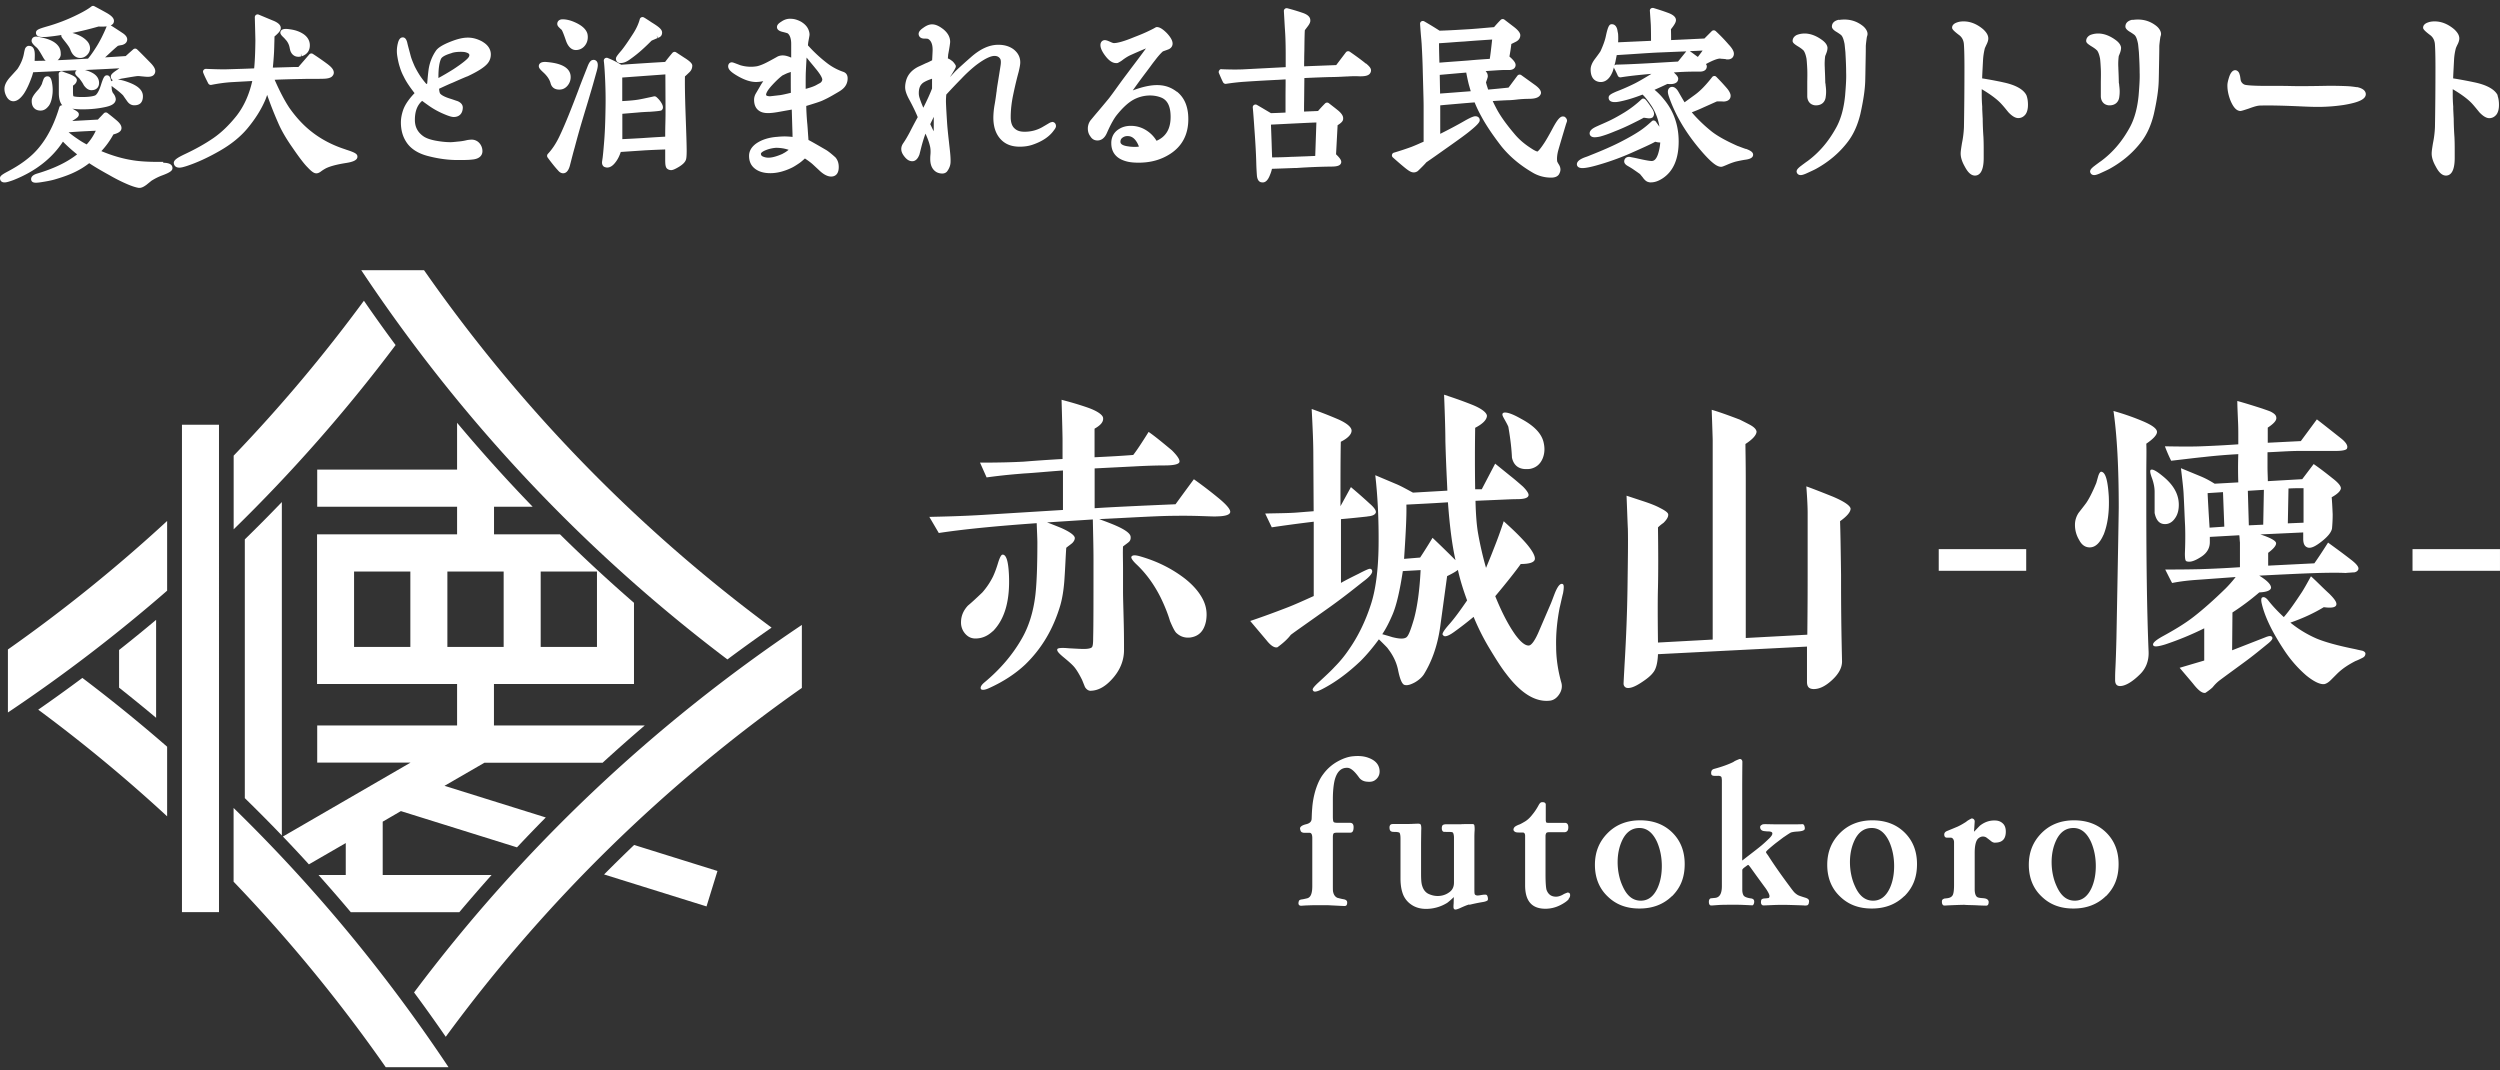
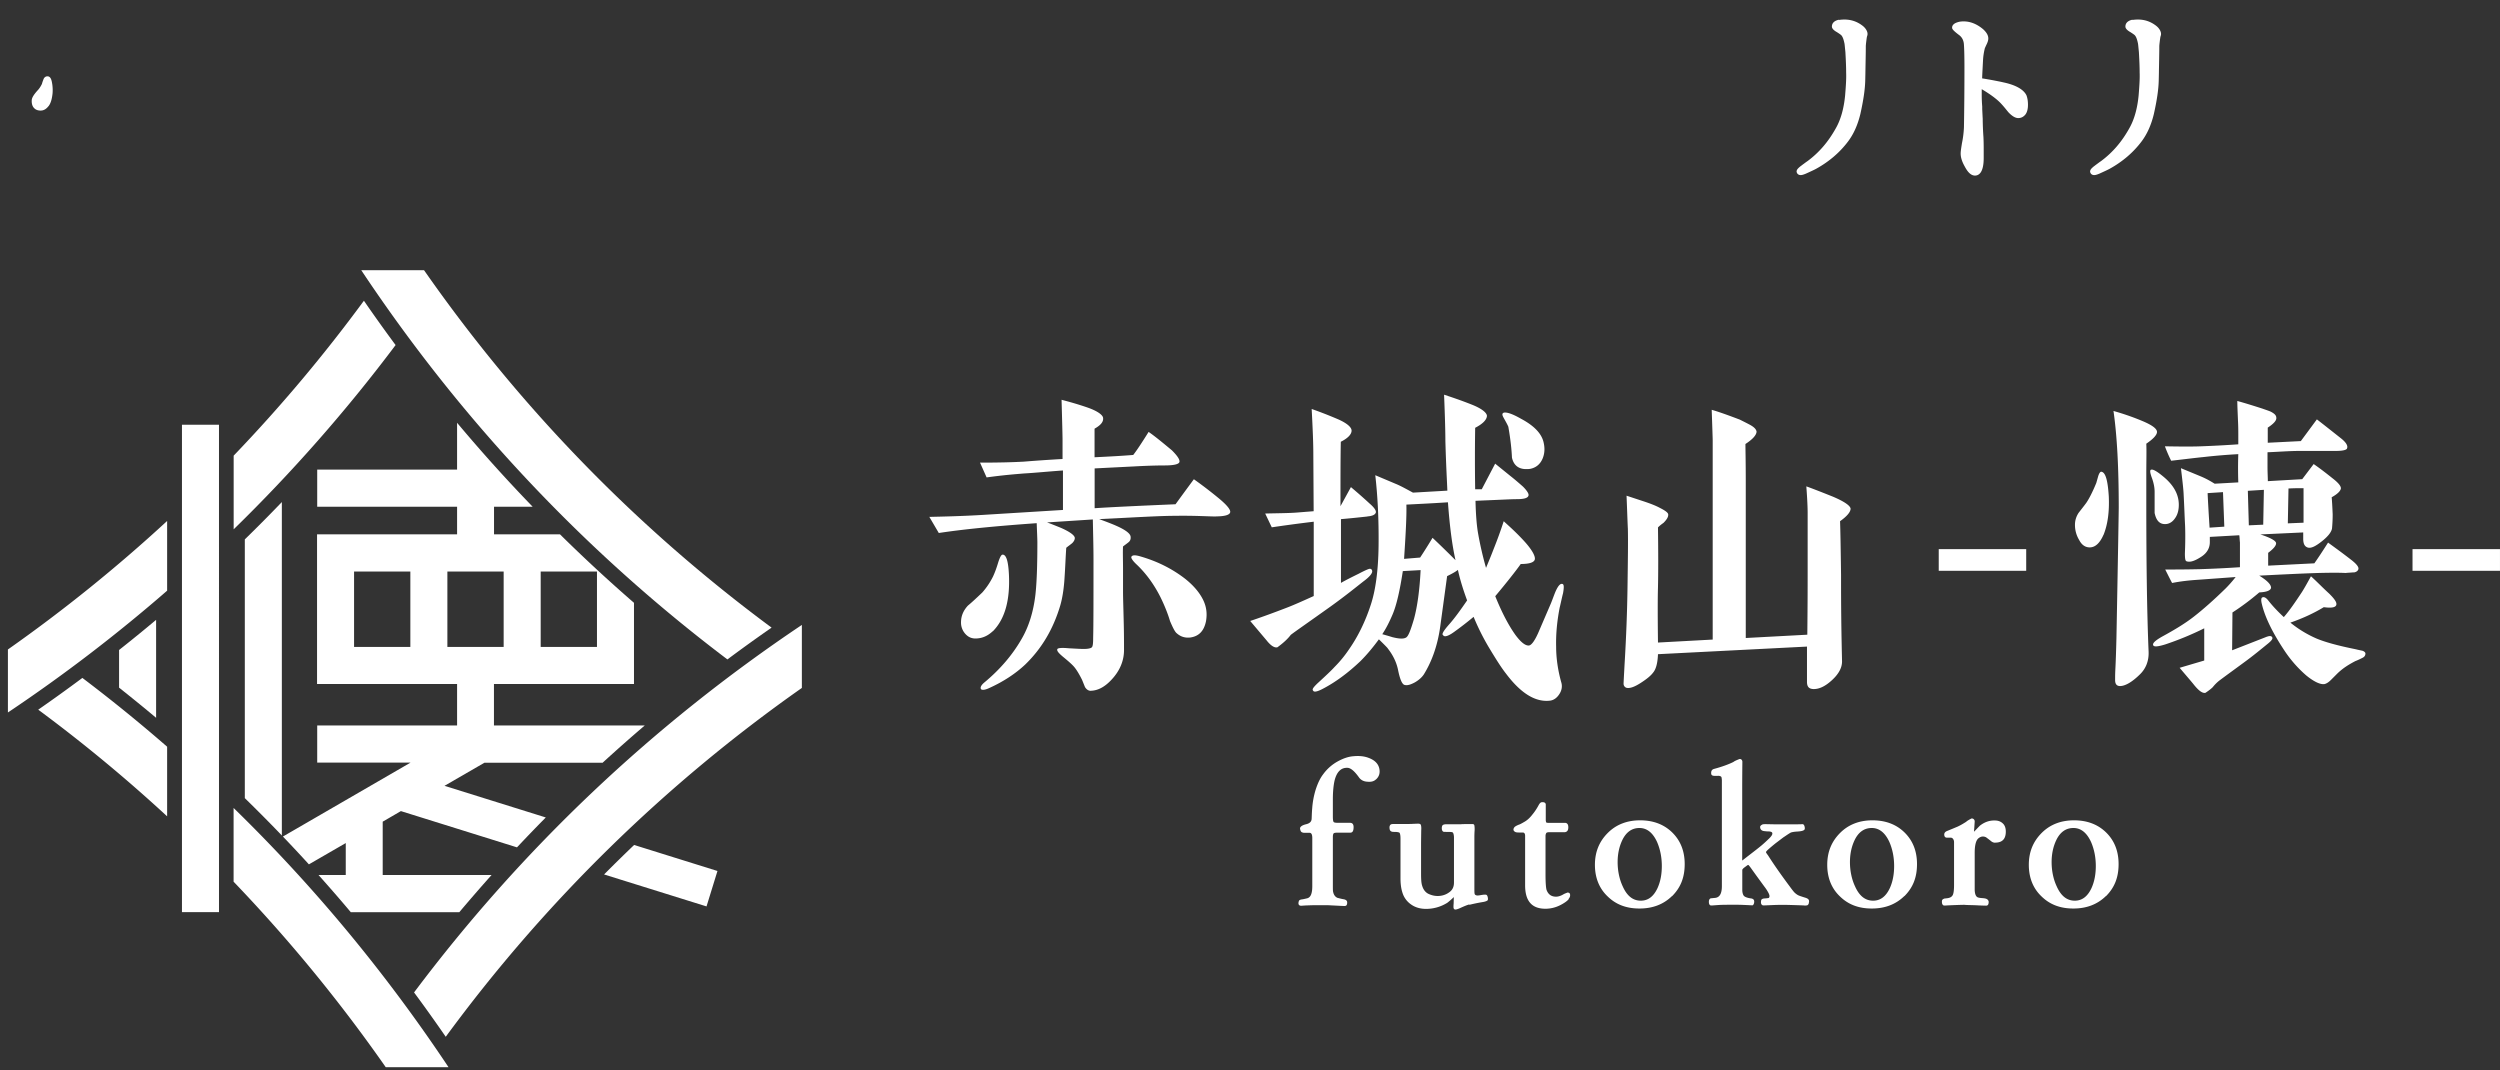
<svg xmlns="http://www.w3.org/2000/svg" width="320" height="137" fill="none">
  <rect width="100%" height="100%" fill="#333333" stroke="none" />
  <path fill="#fff" d="m77.322 111.93 13.113 4.091 1.4-4.535-10.668-3.33a218 218 0 0 0-3.845 3.774M15.242 88.02c1.601 1.27 3.18 2.548 4.74 3.86V79.341a210 210 0 0 1-4.74 3.858v4.831zM31.336 69.031v33.13c1.6 1.565 3.18 3.151 4.74 4.779V64.264a202 202 0 0 1-4.74 4.778zM28.03 54.363h-4.739v62.391h4.74zM77.149 97.616c1.77-1.618 3.56-3.204 5.382-4.757H63.226v-5.307H81.15V77.16a201 201 0 0 1-9.468-8.763h-8.447v-3.531h4.95a203 203 0 0 1-9.679-10.75v5.993H40.603v4.757h17.904v3.53H40.582v19.156h17.925v5.307H40.603v4.757h11.943l-16.335 9.461a176 176 0 0 1 3.328 3.562l4.718-2.727v4.091h-3.486c1.401 1.564 2.78 3.15 4.129 4.757h13.892a221 221 0 0 1 4.128-4.757H48.986v-6.829l2.328-1.353 14.86 4.641a209 209 0 0 1 3.687-3.827l-12.965-4.049 5.118-2.96H77.16zm-7.941-24.462h7.204v9.651h-7.204zm-16.683 9.651h-7.204v-9.651h7.204zm4.74 0v-9.651h7.203v9.651zM93.108 84.407a203 203 0 0 1 5.656-4.07C81.523 67.578 66.599 52.24 54.276 34.585H46.24C59.058 53.846 74.782 70.56 93.108 84.407" />
  <path fill="#fff" d="M53 127.032c1.38 1.86 2.728 3.753 4.055 5.677a196.9 196.9 0 0 1 45.583-44.653V79.99C83.448 92.855 66.797 108.638 53 127.032M29.9 103.417v9.44A198.4 198.4 0 0 1 49.374 136.6h8.036c-8.046-12.083-17.24-23.172-27.5-33.172zM29.909 58.335v9.419a204.4 204.4 0 0 0 20.727-23.585 204 204 0 0 1-4.055-5.676 198 198 0 0 1-16.683 19.842zM21.393 66.684a198 198 0 0 1-20.38 16.448v8.066a204 204 0 0 0 20.38-15.592zM4.899 90.843a197 197 0 0 1 16.493 13.647v-8.911a203 203 0 0 0-10.848-8.806 203 203 0 0 1-5.656 4.07zM155.67 66.11c-1.011 0-2.77-.127-5.245-.085-2.054 0-5.329.211-9.732.423 1.053.38 1.801.676 2.265.888 1.137.507 1.716.972 1.758 1.342.043.296-.042.55-.252.719-.253.211-.506.38-.716.55-.043.718 0 1.68 0 2.949v2.907c0 .677.042 1.892.084 3.658.042 1.596.042 2.865.042 3.742 0 1.343-.506 2.611-1.548 3.742-.885.973-1.759 1.427-2.644 1.47-.295.042-.59-.127-.8-.466-.127-.296-.253-.634-.379-.93-.337-.676-.632-1.173-.927-1.554-.295-.38-.843-.846-1.548-1.427-.548-.465-.801-.761-.675-.972.085-.127.59-.17 1.464-.085.843.042 1.464.085 1.886.085.589 0 .927-.085 1.053-.212s.168-.507.168-1.173c.043-1.597.043-5.011.043-10.18 0-1.3-.043-2.95-.085-5.011l-5.866.38c.379.127 1.011.381 1.843.72 1.127.507 1.675.93 1.717 1.257 0 .254-.127.465-.337.677-.253.211-.506.38-.759.592-.084 1.216-.126 2.484-.21 3.7-.084 1.554-.295 2.78-.548 3.657-.885 2.992-2.349 5.508-4.487 7.58-1.211 1.142-2.769 2.188-4.655 3.034-.547.254-.884.254-1.011.127-.126-.212 0-.508.464-.888 1.969-1.639 3.559-3.489 4.739-5.55.927-1.596 1.506-3.489 1.759-5.635q.252-2.204.253-6.691c0-.423-.042-1.258-.085-2.484-5.403.38-9.563.803-12.533 1.258l-1.211-2.062c1.717-.042 3.981-.084 6.835-.254l10.269-.634v-5.053c-1.843.127-3.475.296-4.95.38-1.053.085-2.686.212-4.824.508l-.842-1.892c2.222 0 4.107-.042 5.613-.127 1.054-.085 2.686-.211 4.95-.338V56.31c0-.465-.042-2.146-.126-5.138.801.212 1.927.508 3.391 1.015 1.296.465 1.928.973 1.928 1.343.042.465-.295.888-1.096 1.342v3.658c1.759-.085 3.392-.17 4.951-.296.463-.592 1.095-1.554 1.969-2.95.8.55 1.759 1.343 2.981 2.358.716.719 1.011 1.173.969 1.47-.043.295-.675.464-1.886.464-.295 0-1.632 0-3.939.127l-5.034.254v5.095c1.885-.127 5.371-.296 10.353-.507.463-.635 1.253-1.723 2.349-3.203a56 56 0 0 1 3.191 2.442c.969.803 1.464 1.384 1.464 1.723 0 .38-.632.592-1.843.592zm-28.595 14.683c-.632.592-1.295.888-2.053.93-.632.042-1.085-.17-1.464-.592a2.14 2.14 0 0 1-.548-1.47c0-.803.295-1.511.885-2.145.463-.38 1.053-.93 1.843-1.681a9.4 9.4 0 0 0 1.379-2.062c.253-.55.464-1.141.674-1.85.211-.634.38-.93.548-.93.464 0 .716.846.801 2.485.168 3.33-.506 5.76-2.054 7.325zm25.33.803c-.716.085-1.296-.085-1.843-.592-.211-.211-.464-.719-.801-1.512-.21-.718-.589-1.765-1.211-3.034-.885-1.765-1.927-3.118-3.023-4.165-.547-.507-.758-.845-.716-1.014.127-.254.506-.254 1.211-.043 2.181.635 4.066 1.597 5.698 2.865 1.054.846 1.801 1.723 2.265 2.653.463.93.547 1.85.379 2.78-.253 1.216-.885 1.893-1.97 2.062zM175.036 66.112c-.801.085-1.928.212-3.392.338v8.161c.506-.296 1.254-.676 2.265-1.173.8-.423 1.295-.634 1.421-.634q.19 0 .253.127c.211.296-.126.803-1.095 1.511-.969.761-2.307 1.85-4.192 3.203-2.77 1.977-4.487 3.161-5.076 3.616-.379.507-.969 1.057-1.717 1.596-.379.085-.843-.212-1.38-.888l-2.096-2.484c1.138-.38 2.686-.93 4.74-1.723.884-.339 2.011-.846 3.391-1.47v-9.514c-2.138.254-3.939.508-5.371.719l-.843-1.765c1.675-.043 3.023-.043 4.066-.127l2.138-.17-.043-7.325c0-1.427-.084-3.362-.21-5.761.716.253 1.885.676 3.433 1.342 1.127.508 1.675 1.015 1.675 1.427 0 .465-.464.973-1.38 1.427-.042 1.977-.042 4.715-.042 8.246l1.338-2.442c.547.465 1.337 1.13 2.39 2.104.59.507.843.888.801 1.141-.084.296-.464.465-1.096.508zm24.613 11.607c-.337 1.723-.506 3.404-.463 5.053 0 1.427.21 2.992.674 4.63.126.466.042.973-.253 1.428-.295.465-.674.76-1.138.845-1.885.254-3.77-.888-5.697-3.446-.632-.803-1.338-1.934-2.223-3.404a30 30 0 0 1-1.927-3.869 44 44 0 0 1-2.559 1.977c-.717.507-1.18.634-1.338.38-.042-.042-.084-.084-.084-.126 0-.212.295-.635.842-1.258.717-.804 1.464-1.85 2.307-3.076-.464-1.258-.885-2.57-1.18-3.912-.126.127-.59.423-1.379.804l-.885 6.48c-.379 2.695-1.211 4.672-2.096 6.1q-.38.57-1.137 1.014c-.548.296-.969.423-1.296.338-.337-.042-.632-.719-.885-2.019-.21-.93-.632-1.807-1.295-2.653 0-.042-.379-.423-1.138-1.173-.716.972-1.463 1.892-2.348 2.78-1.59 1.511-3.233 2.738-4.95 3.615-.59.296-.969.38-1.096.212a.32.32 0 0 1-.084-.17c0-.169.253-.465.758-.93.969-.888 1.675-1.554 2.054-1.977a15 15 0 0 0 1.801-2.188c1.211-1.723 2.138-3.658 2.812-5.719.632-1.892.969-4.419 1.011-7.537.042-3.489-.126-6.523-.421-9.091l2.601 1.099c.632.254 1.38.676 2.223 1.131l4.402-.254c-.042-1.13-.168-3.245-.253-6.353 0-.93-.042-2.907-.168-5.93.885.296 2.054.676 3.518 1.258 1.295.507 1.969 1.057 1.969 1.469-.042.508-.548 1.015-1.506 1.512a245 245 0 0 0 0 7.865h.843l1.716-3.277 1.97 1.596c.379.296.884.719 1.59 1.342.464.466.716.846.716 1.058 0 .38-.505.55-1.506.55-.716 0-2.18.084-4.318.168l-.969.043c.042 1.892.169 3.277.337 4.207.253 1.427.59 2.907 1.011 4.376.295-.718.632-1.511.969-2.4a55 55 0 0 0 1.296-3.572c.589.55 1.464 1.3 2.559 2.484s1.506 2.019 1.422 2.4-.674.592-1.801.592c-.632.888-1.717 2.272-3.265 4.122.8 1.977 1.632 3.616 2.559 4.927.716.972 1.296 1.427 1.759 1.384.337-.042.8-.676 1.338-1.977l1.464-3.403c.21-.508.379-1.015.589-1.512.337-.761.632-1.1.927-.973.169.085.169.466.042 1.174-.126.465-.253 1.1-.421 1.807zm-20.085-4.63c-.379 2.484-.8 4.334-1.295 5.518-.379.888-.801 1.766-1.338 2.57.295.084.759.21 1.296.38.842.211 1.422.253 1.759.042.294-.17.589-.973 1.011-2.4.421-1.554.716-3.657.842-6.226l-2.264.127zm5.782-8.795c-1.927.127-3.686.211-5.329.296.042 1.427-.084 3.742-.295 6.945l2.054-.169c.253-.38.8-1.216 1.59-2.526.759.718 1.717 1.638 2.939 2.864-.464-2.061-.758-4.545-.969-7.41zm12.123-5.634c-.295.718-.801 1.173-1.548 1.342-.211.042-.38.042-.59.042-.969 0-1.591-.507-1.801-1.47-.042-.972-.169-2.272-.464-3.953-.126-.296-.294-.592-.505-.972-.169-.296-.253-.465-.253-.592 0-.17.126-.254.337-.254.421 0 1.095.254 2.054.803 1.59.846 2.559 1.808 2.854 2.907.211.804.169 1.512-.084 2.147M235.528 66.695c.042 1.216.084 3.489.127 6.903 0 1.639 0 3.911.042 6.776.042 2.696.084 4.123.084 4.292 0 .803-.421 1.596-1.295 2.4-.875.803-1.675 1.173-2.433 1.13-.548-.041-.759-.337-.759-.93v-4.503l-19.073.973c-.042 1.13-.253 1.892-.59 2.315-.337.465-.885.888-1.59 1.343-.843.55-1.464.76-1.886.634a.55.55 0 0 1-.337-.508c0-.084 0-.169.127-2.484.21-3.488.337-6.818.379-10.053.042-3.246.084-5.677.042-7.326-.042-.761-.084-2.146-.168-4.207l2.306.76c.758.255 1.422.508 1.97.804.674.339 1.011.592 1.053.804.042.296-.127.634-.59 1.1-.169.126-.421.295-.716.591.042 3.203.042 5.761 0 7.707-.042 1.384-.042 3.7 0 7.03l7.004-.381V56.367c0-.211-.043-1.512-.127-3.911.758.211 1.97.634 3.602 1.258.843.422 1.338.676 1.464.76.421.255.632.508.674.762 0 .423-.463.973-1.422 1.596 0 .719.042 2.315.042 4.757v20.075l7.878-.423c.043-3.996.043-6.565.043-7.706v-7.908c0-.592-.043-1.723-.169-3.372.716.254 1.801.677 3.36 1.3 1.506.635 2.264 1.174 2.306 1.554 0 .423-.463.973-1.337 1.597zM259.354 73.066h-11.196v-2.78h11.196zM269.24 68.47c-.463 1.056-1.053 1.596-1.759 1.596-.548 0-1.011-.297-1.338-.93a3.7 3.7 0 0 1-.547-1.977c0-.55.168-1.058.463-1.512.295-.38.632-.804.969-1.258.295-.423.759-1.258 1.296-2.569l.252-.888c.127-.38.253-.55.38-.55.547.043.842 1.1.969 3.161.084 1.935-.127 3.573-.675 4.926zm5.487-11.66c.042.887 0 2.188 0 3.868v3.827c0 7.58.084 13.89.295 18.933.042 1.131-.337 2.104-1.053 2.823-1.011 1.014-1.928 1.553-2.602 1.553q-.632 0-.632-.76c0-.593 0-.762.043-1.64.042-.845.084-2.103.126-3.741.211-11.11.295-16.333.295-16.703 0-5.01-.211-9.175-.674-12.368 1.632.465 2.854.93 3.728 1.3 1.211.508 1.843.973 1.843 1.385 0 .38-.463.888-1.379 1.512zm3.739 9.429c-.337.55-.8.846-1.338.846-.716 0-1.137-.466-1.337-1.428v-2.695c0-.592-.127-1.131-.295-1.639-.253-.676-.337-1.057-.211-1.173.042-.042.127-.042.169-.042.21 0 .674.253 1.337.803 1.38 1.1 2.096 2.315 2.096 3.7 0 .634-.126 1.173-.421 1.638zm22.802 7.019c-.337.042-.674.042-1.053.085-.674-.043-1.843-.043-3.56 0-2.475.084-4.95.211-7.467.338 1.011.634 1.506 1.131 1.506 1.554-.042.338-.548.55-1.506.592a31.5 31.5 0 0 1-3.434 2.569l-.042 4.841 4.192-1.638c.505-.212.8-.254.927-.043.126.17-.042.423-.506.804-.885.719-1.885 1.554-3.107 2.442-.8.592-1.843 1.342-3.149 2.315a5.3 5.3 0 0 0-.842.846c-.211.211-.548.465-.927.718-.379.085-.843-.253-1.464-1.014-.295-.381-.927-1.1-1.843-2.189l3.149-.93v-4.123a39 39 0 0 1-4.993 2.062c-.968.296-1.463.338-1.548.084s.295-.592 1.096-1.057c1.632-.888 3.022-1.723 4.149-2.611 1.138-.888 2.475-2.061 4.024-3.573.379-.38.842-.888 1.295-1.47l-4.655.339c-1.296.084-2.433.211-3.476.423-.084-.127-.379-.72-.885-1.723.969 0 2.433 0 4.403-.043a148 148 0 0 0 5.161-.253v-3.161c-.043-.38-.043-.719-.085-.93l-3.77.211v.677c0 .718-.337 1.342-1.011 1.807-.885.592-1.506.804-1.97.635-.168-.043-.21-.381-.21-1.015.084-1.977.042-3.33 0-3.996-.042-.888-.085-2.104-.169-3.7-.042-.719-.168-1.766-.337-3.203l2.559 1.057c.801.338 1.338.676 1.759.93l3.023-.169a52 52 0 0 1 0-3.615 76 76 0 0 0-4.529.38c-.884.085-2.222.254-4.065.465a19 19 0 0 1-.801-1.85c2.138.043 3.687.043 4.656 0a147 147 0 0 0 4.739-.253v-1.216c0-.423 0-1.057-.042-1.85-.042-1.057-.084-1.892-.084-2.484 1.211.338 2.264.676 3.191.972.59.212 1.011.339 1.211.465.379.212.59.423.59.72.042.338-.337.76-1.096 1.257v1.935l4.234-.212 2.054-2.78c.716.55 1.717 1.343 3.107 2.442q.948.764.758 1.258c-.042.212-.547.338-1.421.338h-4.487c-1.548 0-2.981.127-4.276.17v1.85c0 .76.042 1.384.042 1.85l4.402-.254 1.464-1.935c.927.634 1.759 1.3 2.56 1.935.632.507.926.888.926 1.173-.042.338-.421.719-1.179 1.142.042.465.084 1.173.126 2.188 0 .761-.042 1.343-.084 1.808-.084.465-.506 1.015-1.295 1.638-.801.635-1.38.93-1.801.804-.422-.127-.59-.508-.59-1.131v-.804l-5.487.254c1.295.423 1.969.803 2.011 1.1.042.295-.295.718-1.011 1.257v1.639l5.909-.296c.337-.465.926-1.343 1.758-2.654.632.466 1.633 1.174 2.939 2.189.716.55 1.053.972.927 1.258-.085.211-.295.338-.59.38zm-16.556-5.846-.169-4.419-1.969.127c.042.973.126 2.442.252 4.419zm5.065-4.715-2.053.127.126 4.419 1.843-.084zm12.713 21.46c-.337.17-.674.338-1.011.465-.801.423-1.591.888-2.349 1.639l-.758.76c-.337.339-.632.508-.885.55-.548.043-1.338-.338-2.307-1.13a15.7 15.7 0 0 1-2.685-3.035c-1.548-2.315-2.56-4.334-2.981-6.1-.126-.507-.084-.803.084-.845.211-.085.464.042.759.423.632.803 1.295 1.47 1.969 2.104.716-.804 1.506-1.977 2.18-2.992.295-.423.717-1.173 1.296-2.23.716.634 1.464 1.427 2.348 2.23.674.677 1.012 1.131.885 1.47-.126.295-.632.38-1.59.253-1.254.761-2.686 1.427-4.276 1.977a14.4 14.4 0 0 0 3.307 2.019c1.095.465 2.77.93 5.034 1.385.506.127.801.169.927.211.211.085.337.212.337.338 0 .212-.084.381-.295.508zm-7.636-17.252v-4.419c-.548 0-1.222 0-1.927.042l-.085 4.461zM319.998 73.066h-11.195v-2.78h11.195zM176.146 99.74c-.264.265-.622.371-1.117.318-.495-.021-.863-.233-1.095-.571-.548-.761-1.011-1.173-1.433-1.205-.442-.021-.779.106-1.063.39-.285.286-.495.73-.622 1.28-.126.571-.21 1.364-.21 2.357v2.199c0 .391.031.624.105.708.053.074.263.106.6.106h1.506c.285 0 .443.18.443.55 0 .476-.127.708-.422.708h-1.59c-.284 0-.442.021-.516.074s-.126.212-.126.476v5.962c0 .603 0 .973.031 1.047.074.391.264.655.548.782.105.021.369.106.779.18.337.052.495.211.474.444 0 .285-.105.422-.316.422-.231 0-.621-.021-1.169-.052-.547-.022-.937-.053-1.2-.053h-.99c-.264 0-.653 0-1.201.021-.706.021-.885.053-1.043.053-.284-.021-.389-.212-.263-.603.032-.106.158-.18.39-.211.179-.021.389-.074.621-.127.369-.074.569-.37.653-.867.032-.159.053-.391.053-.729v-6.121c0-.444-.106-.656-.316-.677h-.759c-.126-.021-.263-.053-.337-.127-.073-.074-.126-.211-.158-.422 0-.233.264-.423.78-.55.442-.106.674-.317.705-.656.021-.317.021-.782.074-1.384a10.7 10.7 0 0 1 .442-2.379c.264-.814.569-1.47.969-1.987a5.7 5.7 0 0 1 1.822-1.618c.706-.39 1.359-.623 2.002-.676.726-.074 1.411-.021 2.001.211.758.286 1.221.73 1.358 1.385.106.55-.021.994-.421 1.364zM188.078 115.766c-.284.074-.674.233-1.2.476-.285.127-.495.18-.569.18-.179 0-.263-.106-.263-.338 0-.074 0-.233.021-.423l.021-.835a9 9 0 0 1-.832.729 5.1 5.1 0 0 1-2.739.782c-.705 0-1.358-.179-1.906-.571a2.83 2.83 0 0 1-1.116-1.564c-.158-.497-.232-1.099-.232-1.808v-5.074c0-.391-.053-.624-.126-.729-.106-.074-.369-.106-.548-.106s-.316 0-.39-.021c-.21-.053-.316-.159-.337-.444-.031-.264.053-.423.179-.497.105-.053.263-.053.6-.053h1.507c.21 0 .474 0 .779-.021l.548-.021c.179 0 .284.021.368.106.053.074.106.338.074.729 0 .074-.021 1.512-.021 1.649v3.816c0 .73.021 1.258.126 1.597.158.57.474.972.969 1.152a2.7 2.7 0 0 0 1.011.211c.569 0 1.064-.158 1.485-.465.422-.285.622-.708.622-1.258v-5.782c0-.127-.032-.518-.158-.624-.053-.053-.232-.074-.569-.074s-.548 0-.621-.021c-.127-.053-.211-.212-.211-.444 0-.159.021-.286.105-.391.074-.074.232-.127.527-.127h1.822s.284-.021.758-.021h.674c.158-.021.264.053.285.179.021.127.052.392.021.762-.021.37-.021.623-.021.782v6.3c0 .73 0 .888.073.994.053.074.211.127.316.127.127 0 .264-.021.443-.053.421-.074.653-.074.726-.021q.111.079.158.317c.032.159.032.285-.021.37-.073.074-.263.159-.547.211-.78.127-1.38.265-1.801.37zM200.786 115.113a2.8 2.8 0 0 1-.547.444c-.759.497-1.559.762-2.423.762-1.748 0-2.601-.994-2.601-3.003v-6.332c0-.232-.074-.391-.263-.423h-.527c-.232 0-.421-.021-.527-.105-.21-.127-.231-.339-.052-.571.052-.074.263-.212.6-.339.032 0 .263-.105.653-.338.337-.18.706-.497 1.043-.941.284-.338.568-.761.832-1.258q.157-.269.316-.317a.8.8 0 0 1 .389.021c.127.074.179.159.179.265v1.934a.9.9 0 0 0 .053.338c.021.053.105.074.284.074h2.107c.284 0 .442.18.442.571 0 .37-.126.571-.421.624h-1.98c-.263 0-.421.053-.442.159a.7.7 0 0 0-.074.338v4.937c0 1.014.053 1.67.126 1.934.211.603.622.888 1.222.888.284 0 .621-.106.969-.317.126-.074.284-.127.495-.211.232 0 .337.105.337.338 0 .18-.074.338-.211.497zM214.019 114.695c-1.095 1.068-2.475 1.596-4.171 1.596-1.695 0-3.022-.518-4.086-1.564-1.064-1.015-1.612-2.379-1.612-4.028s.548-2.981 1.643-4.08c1.064-1.068 2.454-1.618 4.139-1.618 1.559 0 2.865.444 3.908 1.364 1.201 1.068 1.801 2.484 1.801 4.239s-.548 3.034-1.612 4.102zm-1.906-6.903c-.548-1.205-1.306-1.808-2.265-1.808-.958 0-1.695.518-2.19 1.544-.39.814-.601 1.755-.601 2.822s.211 2.167.653 3.108c.548 1.227 1.306 1.829 2.317 1.829.938 0 1.643-.55 2.138-1.617.369-.814.548-1.755.548-2.823 0-1.12-.211-2.146-.6-3.055M231.533 115.608c-.053.18-.158.286-.285.286a1.2 1.2 0 0 1-.389 0 137 137 0 0 0-2.423-.074c-.39 0-.779 0-1.358.021-1.222.053-1.275.053-1.359.053-.179 0-.316-.159-.316-.391 0-.053 0-.106.021-.233.021-.159.158-.233.369-.264.368-.021.568-.053.621-.074a.36.36 0 0 0 .074-.159c.021-.074 0-.232-.106-.444a5 5 0 0 0-.495-.782c-.495-.677-1.095-1.491-1.748-2.41-.211-.286-.316-.423-.369-.423s-.126.053-.263.158c-.179.127-.284.212-.316.233-.074.074-.158.159-.179.233v2.558c0 .285.053.528.158.708s.421.317.937.391c.211.021.338.106.39.212.053.105.053.232.021.391-.052.179-.126.285-.231.285 0 0-.369-.021-1.096-.053-.727-.031-1.222-.021-1.453-.021-.601 0-1.117 0-1.591.021-.832.053-.937.074-1.095.074q-.316 0-.316-.475c0-.233.074-.37.232-.444.021 0 .21-.022.548-.053.6-.053.884-.55.884-1.512V99.826c-.021-.127-.021-.265-.052-.339-.022-.074-.106-.127-.211-.158-.105-.032-.211-.021-.316-.021h-.369c-.284 0-.421-.106-.421-.318-.021-.317.105-.496.369-.57 1.063-.286 1.906-.603 2.475-.888.158-.127.421-.233.758-.37a.3.3 0 0 1 .284.074.4.4 0 0 1 .106.285c-.021 1.956-.021 3.214-.021 3.795v8.838l.568-.444c.811-.624 1.433-1.1 1.928-1.512.337-.285.674-.603.969-.888.284-.285.421-.497.389-.655 0-.106-.105-.18-.284-.212-.074-.021-.211-.021-.39-.021-.105-.021-.263-.021-.442-.053-.284-.053-.442-.232-.442-.518 0-.127.105-.232.337-.338.021 0 .126-.021.316-.021.316 0 .916.021 1.253.021h2.454c.39 0 .758 0 1.043-.021.126 0 .21.074.263.232.074.233.074.423-.021.497-.106.106-.369.18-.811.212-.443.021-.727.074-.885.126-.158.074-.442.265-.863.55-.127.074-.496.37-1.117.835-.421.339-.758.624-1.043.888-.126.127-.179.212-.179.233 0 .053.074.179.264.423.547.866 1.464 2.22 2.791 3.996.284.391.495.655.568.729.179.18.39.338.601.423.052.021.337.127.863.285.211.074.337.159.39.265.053.105.053.232 0 .422zM243.755 114.695c-1.095 1.068-2.475 1.596-4.17 1.596-1.696 0-3.023-.518-4.087-1.564-1.064-1.015-1.611-2.379-1.611-4.028s.547-2.981 1.643-4.08c1.063-1.068 2.454-1.618 4.139-1.618 1.559 0 2.865.444 3.907 1.364 1.201 1.068 1.801 2.484 1.801 4.239s-.547 3.034-1.611 4.102zm-1.906-6.903c-.548-1.205-1.306-1.808-2.264-1.808-.959 0-1.696.518-2.191 1.544-.39.814-.6 1.755-.6 2.822s.21 2.167.653 3.108c.547 1.227 1.306 1.829 2.317 1.829.937 0 1.643-.55 2.138-1.617.368-.814.547-1.755.547-2.823 0-1.12-.21-2.146-.6-3.055M255.416 107.867a.8.8 0 0 1-.569-.211 26 26 0 0 0-.622-.476.86.86 0 0 0-.421-.106c-.179 0-.368.074-.569.233-.316.264-.474.888-.474 1.881v4.631c0 .549.127.888.338 1.014.126.074.337.106.652.127.316.021.495.074.569.127a.44.44 0 0 1 .232.338c0 .339-.105.497-.316.497-.337 0-.811-.021-1.411-.053-.653-.021-1.117-.021-1.38-.052-.495 0-1.717.052-2.138.074-.369.021-.39.021-.442.021-.127 0-.264-.127-.285-.317a.9.9 0 0 1 0-.339c.032-.105.127-.179.285-.232.021-.021.158-.021.389-.053.422-.053.674-.233.759-.571.073-.233.105-.655.105-1.068v-5.539c0-.285-.158-.571-.421-.571h-.39c-.232.021-.369-.053-.421-.232-.074-.286.031-.497.337-.624.316-.127.779-.317 1.379-.571.443-.211.78-.423 1.064-.602.127-.127.369-.265.674-.423a.35.35 0 0 1 .316.105c.084.085.105.18.105.286l-.052.782c-.032.37-.032.444-.032.518.179-.18.422-.444.759-.782.568-.444 1.2-.677 1.906-.656.39 0 .727.106 1.011.37.263.233.39.603.39 1.047 0 .941-.443 1.416-1.359 1.416zM269.558 114.695c-1.095 1.068-2.475 1.596-4.171 1.596-1.695 0-3.022-.518-4.086-1.564-1.064-1.015-1.612-2.379-1.612-4.028s.548-2.981 1.643-4.08c1.064-1.068 2.454-1.618 4.14-1.618 1.558 0 2.864.444 3.907 1.364 1.201 1.068 1.801 2.484 1.801 4.239s-.548 3.034-1.611 4.102zm-1.896-6.903c-.547-1.205-1.306-1.808-2.264-1.808-.959 0-1.696.518-2.191 1.544-.39.814-.6 1.755-.6 2.822s.21 2.167.653 3.108c.547 1.227 1.306 1.829 2.317 1.829.937 0 1.643-.55 2.138-1.617q.55-1.221.548-2.823c0-1.12-.211-2.146-.601-3.055M6.201 13.605c.274-.339.442-.867.527-1.65a5.2 5.2 0 0 0-.032-1.13c-.074-.476-.158-1.058-.632-1.058-.116 0-.41.053-.527.466-.073.18-.136.37-.168.507-.19.38-.369.645-.59.867-.495.56-.716.94-.716 1.247-.021.423.084.761.305.983.2.212.474.317.832.317.495 0 .811-.317 1.001-.56z" />
-   <path fill="#fff" d="M20.896 20.719c-1.665.02-2.97-.043-4.003-.222-1.242-.201-2.559-.582-3.918-1.152a10.5 10.5 0 0 0 1.538-2.136c.59-.158.98-.36 1.032-.74.043-.328-.158-.666-.6-1.046a31 31 0 0 0-1.18-.952.357.357 0 0 0-.484.043l-.41.433a8 8 0 0 0-.338.36l-3.254.18.02-.043c.612-.36.79-.54.79-.783 0-.18 0-.338-.831-.75.358.053.79.085 1.295.085 1.053 0 2.001-.096 2.886-.286.61-.127 1.327-.349 1.38-.972 0-.275-.127-.56-.348-.825-.031-.042-.105-.159-.158-.444-.01-.063-.01-.148-.021-.254 0-.074 0-.148-.01-.232.115.116.284.232.442.349.474.359.832.666 1.043.888.147.232.326.475.505.729.242.349.548.528.906.528.337 0 .6-.074.8-.253.21-.201.316-.508.316-.899 0-.73-.558-1.29-1.695-1.733-.59-.233-1.106-.381-1.538-.413h.02c.296-.074.507-.127.675-.148 1.095-.19 1.738-.296 1.906-.296q.158 0 .411.032l.453.042c.137.01.232.021.305.021.369.011.653-.052.832-.222a.68.68 0 0 0 .211-.507c0-.275-.168-.581-.527-.972-.969-.994-1.58-1.607-1.811-1.819a.366.366 0 0 0-.474 0l-.348.307c-.252.222-.463.412-.621.56l-2.149.138c-.179.01-.337.02-.495.031.137-.116.264-.243.38-.349.568-.528.99-.909 1.263-1.13.158-.043.327-.075.527-.106.58-.159.664-.518.664-.72 0-.37-.348-.655-.611-.824a64 64 0 0 0-1.496-.972c.232-.095.41-.265.41-.571 0-.328-.273-.634-.884-.994A80 80 0 0 0 12.07.792a.35.35 0 0 0-.38.042c-.22.18-.747.54-1.758 1.036a22.5 22.5 0 0 1-4.055 1.554c-.906.275-1.274.391-1.274.772 0 .54.652.54.905.54.19 0 .38 0 .58-.022a29 29 0 0 0 1.758-.233v.074c0 .148.021.19.527.825.337.423.558.75.642 1.004.327.857.864 1.036 1.254 1.036.326 0 .632-.137.874-.38.253-.254.38-.55.38-.857 0-.359-.148-.697-.422-.972-.421-.444-1.032-.772-1.833-.994a44 44 0 0 0 3.35-.824c.315.02.59.02.81 0 .064 0 .148 0 .232-.021a.1.1 0 0 1-.021.042c-.4.972-.842 1.85-1.316 2.6-.295.465-.559.857-.78 1.142l-.274.349c-1.495.084-2.79.158-3.907.2 0 0 .01 0 .021-.01 0 0 .01 0 .021-.01.274-.233.41-.55.369-.846 0-.37-.106-.698-.327-.973-.41-.528-1.158-.888-2.285-1.1a2.6 2.6 0 0 0-.506-.084c-.58 0-.61.444-.61.54 0 .095 0 .317.61.835.21.158.485.634.706 1.014l.042.074c.179.318.263.444.337.529.032.032.074.063.116.095-.474.01-.916.021-1.306.021h-.116c.01-.211.021-.465.021-.76 0-.508-.095-.815-.295-1.005-.095-.085-.253-.17-.58-.148a.64.64 0 0 0-.41.497c-.053.18-.074.306-.105.465-.116.655-.39 1.321-.822 1.977-.126.148-.2.232-.337.38l-.621.687c-.485.55-.716 1.026-.716 1.49 0 .318.073.614.242.942.284.56.685.645.895.645.443 0 .885-.307 1.348-.962.348-.529.664-1.195.959-2.009.095-.243.168-.486.231-.74l2.296-.106c1.349-.063 2.433-.116 3.276-.148a.4.4 0 0 0-.148.17.35.35 0 0 0-.042.18c0 .19.116.316.516.676.253.338.453.613.57.867.305.444.631.655.99.655.61 0 .979-.349.979-.93 0-.37-.148-.899-.864-1.29a3.8 3.8 0 0 0-.958-.36q3-.141 4.423-.221c-.105.074-.2.148-.284.2-.748.487-.811.677-.811.857a.53.53 0 0 0 .168.402c.032.02.074.052.116.073a.46.46 0 0 0-.253.138c-.063-.476-.2-.772-.526-.772-.327 0-.464.275-.79 1.3-.327 1.005-.632 1.237-.737 1.28-.327.126-.885.2-1.664.2-.906 0-1.096-.105-1.106-.105 0 0-.053-.117-.053-.54v-.813c.326-.212.495-.455.495-.751-.063-.307-.38-.497-.969-.74l-.442-.159a6 6 0 0 1-.411-.158.365.365 0 0 0-.506.37c.021.264.021.56.021.867v1.522c0 .708.158 1.247.443 1.564-.063 0-.127 0-.19.032a.36.36 0 0 0-.19.222c-.852 2.855-2.158 5.022-3.896 6.449-.737.613-1.548 1.152-2.633 1.733-.906.476-1.064.645-1.064.899s.147.539.58.539c.231 0 .536-.085 1.126-.296 2.812-1.11 4.94-2.77 6.351-4.926.548.56 1.159 1.11 1.812 1.628-1.275 1.004-2.939 1.807-5.087 2.452-.243.074-.885.275-.79.825.105.433.632.37 1.074.317l.147-.021c.738-.116 1.37-.222 1.97-.412 1.19-.35 1.948-.677 2.296-.846a10 10 0 0 0 1.938-1.184c.621.412 1.453.91 2.549 1.512.768.444 1.495.814 2.2 1.12.833.37 1.328.486 1.591.529h.105c.243 0 .527-.127.896-.402.116-.095.22-.18.326-.264.105-.085.21-.17.285-.233a7.3 7.3 0 0 1 1.305-.666c1.17-.423 1.401-.666 1.401-.962 0-.454-.4-.687-1.18-.687zm-9.795-2.23a10 10 0 0 1-1.17-.709c-.42-.275-.8-.57-1.147-.846a96 96 0 0 1 1.938-.127l1.537-.073a6.6 6.6 0 0 1-1.158 1.744zM44.254 19.133c-1.632-.518-3.085-1.269-4.328-2.241-1.032-.793-2.001-1.829-2.886-3.087-.58-.867-1.232-2.104-1.885-3.594 1.116-.053 2.138-.074 3.064-.095h.222c.579-.021 1.105-.021 1.569-.021.474 0 .895 0 1.232-.011.727 0 1.159-.127 1.338-.391a.6.6 0 0 0 .147-.391c0-.423-.379-.772-.79-1.09a36 36 0 0 0-1.885-1.31.355.355 0 0 0-.463.064l-1.39 1.606h-.485c-.811.032-1.738.053-2.791.085.053-.54.116-1.237.158-2.04l.021-.603c.01-.528.032-.983.032-1.342.526-.444.758-.73.79-.962.136-.624-.706-.973-1.064-1.11l-1.749-.73a.38.38 0 0 0-.337.032.37.37 0 0 0-.158.307c.053 1.923.074 2.928.074 2.98-.02 1.64-.074 2.739-.158 3.563-1.137.053-2.054.074-2.749.095l-.684.021c-.464.021-1.433 0-2.739-.053a.39.39 0 0 0-.305.148.35.35 0 0 0-.042.339c.105.285.305.719.642 1.374a.375.375 0 0 0 .39.19c.958-.19 1.79-.296 2.57-.349l2.675-.148c-.39 1.734-1.064 3.235-2.001 4.44-.959 1.206-1.96 2.167-2.991 2.876-1.064.73-2.286 1.416-3.74 2.093-.842.412-1.421.74-1.295 1.194.032.148.158.487.695.487.243 0 .506-.074.885-.19 1.306-.423 2.75-1.079 4.276-1.956 1.443-.825 2.644-1.787 3.56-2.886 1.011-1.216 1.79-2.463 2.307-3.7.073-.19.147-.391.21-.582.39 1.132.853 2.326 1.39 3.542.411.972 1.022 2.03 1.854 3.213.822 1.206 1.506 2.104 1.928 2.516.463.497.768.72 1.01.761.043 0 .085.011.116.011.232 0 .443-.127.632-.275.2-.148.4-.264.59-.37.569-.275 1.38-.486 2.486-.666 1.084-.158 1.548-.412 1.548-.824 0-.37-.337-.54-1.517-.92z" />
-   <path fill="#fff" d="M36.427 4.943a2.07 2.07 0 0 1 .643 1.141c.031.17.063.286.084.381.168.507.547.803 1.042.803.116 0 .222-.02.327-.042v-.37l.074.349s.031 0 .042-.01c.663-.223 1.021-.709 1.021-1.396 0-.634-.347-1.173-.968-1.533-.464-.275-.97-.433-1.59-.518-.685-.105-1.033-.031-1.17.243-.158.307.095.56.527.952zM61.763 5.334c-1.338-.73-2.444-.645-4.045-.02-1.074.422-1.674.803-1.937 1.204a5.7 5.7 0 0 0-.927 2.432 31 31 0 0 0-.169 1.733l-.105.074c-.327-.38-.6-.74-.811-1.057a12 12 0 0 1-.695-1.216c-.232-.539-.421-.983-.527-1.406l-.063-.243c-.158-.592-.284-1.036-.358-1.384-.053-.201-.18-.666-.569-.666-.295 0-.505.243-.621.718a4 4 0 0 0-.137 1.036c0 .222.02.465.074.761.084.508.19.952.305 1.29.116.391.274.793.495 1.205.284.603.716 1.258 1.39 2.125-.737.772-1.211 1.47-1.453 2.136-.127.38-.295.95-.295 1.617 0 .94.221 1.765.653 2.442.548.898 1.527 1.543 2.907 1.882 1.285.327 2.517.486 3.654.486.78 0 1.39 0 1.843-.053 1.201-.085 1.38-.719 1.38-1.078 0-.392-.137-.75-.39-1.036a1.32 1.32 0 0 0-.99-.444 4 4 0 0 0-.6.063c-.432.106-.8.159-1.2.19-.4.043-.696.074-.885.074-.569 0-1.211-.063-1.906-.19-.675-.127-1.159-.296-1.517-.518-.78-.518-1.159-1.216-1.159-2.146 0-1.1.306-1.892.927-2.431.169.116.316.232.453.328.253.18.453.327.6.422.538.36 1.085.656 1.728.93.621.265 1 .381 1.264.381.695 0 1.116-.423 1.158-1.12.021-.222-.021-.635-.663-.91-.169-.052-.317-.105-.443-.148-.147-.052-.274-.095-.368-.126-1.159-.339-1.401-.656-1.443-.73-.064-.137-.095-.328-.116-.581.8-.37 1.369-.634 1.727-.772 1.306-.581 1.79-.782 1.927-.824 1.275-.603 2.096-1.121 2.507-1.586.306-.338.463-.75.463-1.216 0-.655-.379-1.226-1.063-1.617zm-3.97 1.46c.304-.107.705-.16 1.179-.16.316 0 .547.022.705.085h.01c.39.116.39.275.39.338 0 .085-.02.201-.2.402-.168.18-.632.613-1.864 1.417q-1.011.633-1.895 1.11v-.148c0-1.068.115-1.85.337-2.316.073-.148.337-.433 1.337-.718zM75.804 7.686c-.242.096-.421.35-.621.888l-.38.962c-.326.825-.59 1.502-.768 1.998-.77 2.03-1.664 4.335-2.454 5.973-.432.899-.917 1.617-1.454 2.188a.37.37 0 0 0-.031.465c.526.72 1.01 1.311 1.337 1.66.19.233.411.36.653.36.264 0 .622-.159.843-.92l.137-.529c.2-.782.358-1.385.484-1.818.422-1.596.758-2.759.99-3.53l.348-1.163c.274-.889.484-1.597.632-2.104.295-.973.516-1.776.695-2.421l.179-.634c.095-.36.295-1.1-.18-1.343a.48.48 0 0 0-.4-.021zM87.695 7.452l-.548-.36c-.2-.127-.4-.264-.6-.39-.147-.107-.347-.075-.474.063-.41.475-.716.866-.937 1.162-2.37.138-4.255.265-5.624.36a11.5 11.5 0 0 0-1.728-.867.37.37 0 0 0-.358.053c-.105.074-.147.211-.137.338.074.55.127 1.49.169 2.42.052 1.227.074 2.348.052 3.458-.031 2.093-.094 3.499-.2 4.693l-.052.613c-.042.497-.084.888-.116 1.163l-.074.508c-.063.475.2.697.38.729.252.095.758.137 1.326-.613.285-.36.506-.793.685-1.332l3.17-.212c1-.052 1.822-.084 2.444-.105h.073v1.226c0 .677.021 1.1.306 1.28a.84.84 0 0 0 .442.137c.221 0 .506-.117 1.032-.434.506-.317.769-.592.874-.898.043-.127.095-.38.095-1.163 0-.677-.052-2.284-.147-4.884-.074-2.21-.095-3.753-.074-4.62.116-.095.221-.19.326-.296l.2-.19c.274-.243.422-.54.411-.94-.042-.212-.21-.445-.927-.91zm-8.036 7.114 2.043-.17c.516-.052.927-.062 1.264-.084.158 0 .306-.01.421-.02q1.201-.086 1.285-.17c.422-.328.01-.92-.115-1.11a3 3 0 0 0-.538-.592.38.38 0 0 0-.316-.085l-.326.074c-.748.16-1.317.286-1.727.35-.443.073-1.148.137-2.002.18V9.924l5.52-.401.02 4.566c0 .35 0 .92-.02 1.692-.022.782-.022 1.342-.022 1.712-1.348.074-2.306.138-2.907.18-1.053.063-1.927.106-2.58.137z" />
-   <path fill="#fff" d="M79.45 8.068c.38 0 .79-.17 1.254-.518.537-.38 1.053-.793 1.527-1.226.506-.455.874-.825 1.17-1.12.136-.064.263-.117.389-.17.116-.053.242-.106.39-.17l-.148-.327.21.307c.2-.085.506-.212.506-.677 0-.402-.41-.73-1.337-1.3l-.38-.254c-.252-.158-.452-.296-.61-.38a.37.37 0 0 0-.316-.021.36.36 0 0 0-.21.232c-.159.603-.443 1.216-.833 1.829-.663 1.036-1.18 1.776-1.538 2.21-.684.782-.684.908-.684 1.035 0 .275.19.56.61.56zM71.591 11.468c.432 0 .78-.169 1.075-.528.252-.317.379-.666.379-1.078 0-1.618-2.233-1.84-2.96-1.914-.495-.053-.78 0-.958.159a.47.47 0 0 0-.158.36c0 .21.126.39.59.813.474.434.79.899.916 1.374.095.37.369.814 1.116.814M71.91 3.847s.147.211.537 1.374c.368 1.036.947 1.184 1.263 1.184.443 0 .843-.19 1.127-.529.274-.327.4-.708.4-1.13 0-.254-.042-.476-.136-.656-.222-.465-.706-.867-1.443-1.205-.59-.275-1.148-.413-1.643-.413s-.685.307-.685.582c0 .222.137.37.305.528.137.138.232.222.274.244zM107.908 9.184a7.2 7.2 0 0 1-2.064-1.12 18 18 0 0 1-2.423-2.252c0-.137.021-.285.042-.444.127-.676.158-.846.158-.94 0-.212-.052-.424-.158-.677-.179-.391-.463-.687-.927-.973-.463-.243-.884-.37-1.263-.37-.453-.042-.885.095-1.275.37-.252.159-.547.37-.547.687 0 .455.568.582.747.624.348.085.516.137.569.159h.021c.232.137.485.56.485 1.363v1.766a.1.1 0 0 1-.042-.022c-.685-.296-1.17-.338-1.665-.137a42 42 0 0 1-1.316.719c-.495.264-.969.454-1.338.539a4.7 4.7 0 0 1-2.148-.127l-.358-.137-.369-.138c-.21-.074-.284-.095-.379-.095-.221 0-.453.18-.453.508 0 .348.274.666.937 1.078 1.001.624 1.865.93 2.633.93.243 0 .559-.032.927-.106a8 8 0 0 0-.337.518c-.274.487-.463.793-.59 1.015-.168.264-.252.56-.252.846 0 .761.295 1.29.895 1.554.548.233 1.306.18 2.39-.021.422-.074.812-.148 1.191-.212l.347-.063q.063 2.14.095 3.108c0 .148 0 .285.011.391a12 12 0 0 0-.98-.063c-.337 0-.663.02-.969.052-1.085.074-1.99.36-2.696.846-.61.434-.927.973-.927 1.596 0 .656.221 1.174.643 1.544.505.444 1.19.666 2.085.666.822 0 1.696-.212 2.612-.635.263-.116.569-.296 1.022-.602.2-.127.463-.349.789-.645.39.264.717.497.99.74l.98.91c.484.433.969.665 1.38.665.368 0 .979-.159.979-1.216 0-.486-.126-.887-.421-1.236-.495-.444-.874-.751-1.18-.941-.948-.55-1.727-1.005-2.275-1.29l-.052-.73c-.042-.634-.074-1.141-.116-1.522a32 32 0 0 1-.116-2.103c1.022-.307 1.769-.55 2.022-.666a14 14 0 0 0 1.401-.72l.105-.062c.685-.392.906-.53 1.011-.624.495-.36.759-.867.759-1.459 0-.54-.306-.75-.559-.835zm-2.654.941c0 .19-.074.338-.232.465-.074.053-.232.127-.474.264l-.221.117c-.169.074-.4.169-.716.264-.179.053-.337.106-.485.138 0-1.058 0-1.776.021-2.189.021-.486.053-1.078.095-1.818.127.148.221.275.295.36l.116.147c.326.392.558.666.706.857.263.306.452.57.6.793.284.444.284.602.284.602zm-5.066 9.557c-.664.296-1.254.475-1.696.496a1.76 1.76 0 0 1-.853-.148c-.158-.074-.221-.158-.242-.327-.01-.148.242-.339.684-.508a4.4 4.4 0 0 1 1.243-.275c.358 0 .695.032 1.022.095a6 6 0 0 1 .6.16c-.253.21-.516.38-.779.506zm.031-10.054c.137-.063.538-.275.748-.327q.142-.048.253-.096c0 1.269 0 2.146.011 2.675-.611.148-1.075.254-1.37.296-.821.095-1.264.148-1.316.148-.485-.021-.485-.148-.485-.211 0-.085.053-.423.727-1.163.58-.635 1.043-1.057 1.411-1.322zM134.679 15.626c-.137 0-.263.053-.505.201l-.359.212-.452.264c-.674.37-1.401.56-2.223.56-.579 0-.99-.137-1.306-.454-.305-.286-.463-.761-.463-1.417 0-.898.105-1.86.316-2.854.337-1.617.6-2.569.695-2.918.126-.528.211-.94.211-1.237 0-.666-.285-1.215-.843-1.66-.537-.401-1.19-.591-1.969-.591-1.138 0-2.296.507-3.56 1.638-.548.476-1.833 1.628-2.043 1.871l-.538.582-.031.032c.095-.17.168-.265.21-.328.527-.856.527-.93.527-1.036a.35.35 0 0 0-.063-.201c-.19-.296-.348-.455-.474-.529a1.8 1.8 0 0 0-.485-.285c.032-.317.043-.497.043-.497.158-.824.252-1.459.252-1.617 0-.592-.274-1.11-.832-1.586-1.148-.909-1.843-.782-2.643-.19-.422.285-.611.57-.548.867.042.232.253.486.695.486.369 0 .474.032.485.032.4.211.6.687.6 1.406 0 .137-.021.581-.063 1.342l-.074.032c-.305.158-.537.275-.727.338a35 35 0 0 1-.979.455c-.832.423-1.359 1.025-1.559 1.797-.074.275-.116.55-.116.824 0 .392.148.857.443 1.428.663 1.215 1 1.987 1.169 2.4a73 73 0 0 0-1.022 1.934c-.274.518-.537.972-.821 1.384-.179.254-.264.497-.264.762 0 .327.137.644.432 1.004.306.38.621.56.98.56.273 0 .653-.148.916-.867l.221-.877c.169-.655.348-1.248.548-1.787.284.603.484 1.174.59 1.65.042.2.063.401.063.644 0 .117 0 .254-.021.434-.021.243-.021.401-.021.518 0 1.036.452 1.49.842 1.702.221.105.453.158.706.158.295 0 .537-.137.663-.349.253-.359.39-.76.39-1.152.021-.56-.063-1.29-.179-2.294l-.021-.211c-.179-1.544-.232-2.273-.242-2.453-.127-1.945-.148-2.6-.148-2.801 0-.317.021-.592.042-.846a75 75 0 0 1 1.928-2.03 18 18 0 0 1 1.853-1.712c1.306-.994 2.012-1.205 2.381-1.205.337 0 .558.106.726.349.106.148.127.444.063.867-.126.814-.231 1.469-.315 1.987-.106.655-.18 1.089-.18 1.237 0 .042-.021.137-.042.275-.031.264-.094.74-.21 1.427a10 10 0 0 0-.179 1.765c0 1.078.273 1.956.8 2.6.6.74 1.443 1.11 2.57 1.11.621 0 1.169-.084 1.685-.264 1.232-.422 2.149-1.046 2.707-1.85.168-.211.253-.37.253-.518 0-.37-.253-.539-.506-.539zm-15.156-.708v.698c0 .423 0 .824-.01 1.184l-.074-.138c-.158-.327-.274-.581-.368-.771.168-.35.326-.666.463-.962zm-1.474-4.239c.168-.148.527-.36 1.253-.603v1.248c-.21.57-.579 1.395-1.116 2.463a12 12 0 0 1-.474-1.237 1.9 1.9 0 0 1-.105-.634c0-.56.147-.973.442-1.226zM150.629 11.742c-1.337-1.036-2.98-1.162-5.634-.169a81 81 0 0 1 1.59-2.177c.274-.36.516-.687.727-.973.221-.306.41-.55.568-.75.559-.74.927-1.058.98-1.1.211-.074.421-.148.642-.232.369-.127.59-.413.59-.762 0-.37-.242-.814-.748-1.353-.505-.507-.916-.76-1.253-.76-.105 0-.158.03-.284.105-.106.063-.306.17-.59.306-.769.381-1.422.635-2.022.867-1.243.518-2.128.772-2.633.772-.106 0-.379-.127-.474-.17-.453-.21-.622-.21-.674-.21-.264 0-.558.2-.558.634 0 .39.221.867.674 1.448.484.613.947.899 1.453.856a.34.34 0 0 0 .147-.042c.211-.116.422-.233.569-.36.295-.221.601-.422.927-.58a69 69 0 0 1 2.043-.889h.011c-.632.867-1.19 1.607-1.664 2.23-.306.402-.569.762-.801 1.068-.547.72-1 1.354-1.39 1.893a45 45 0 0 1-.864 1.173 140 140 0 0 1-1.78 2.125l-.589.708a1.75 1.75 0 0 0-.348 1.068c0 .38.116.719.306.962.221.37.526.55.926.55.369 0 .875-.17 1.222-.994.548-1.248.959-1.882 1.201-2.2.758-.95 1.464-1.617 2.159-2.008 1.137-.634 2.57-.74 3.686-.243.737.36 1.095 1.152 1.095 2.432 0 1.522-.589 2.526-1.801 3.055a4 4 0 0 0-.958-1.09c-.716-.56-1.485-.824-2.338-.824-.548 0-1.043.127-1.443.37-.463.265-.779.635-.937 1.1a2.2 2.2 0 0 0-.116.76c0 1.142.621 1.925 1.79 2.274.464.148 1.011.211 1.706.211 1.549 0 2.876-.37 4.055-1.131 1.527-.994 2.307-2.484 2.307-4.43 0-.443-.032-.835-.106-1.194-.189-.994-.631-1.755-1.348-2.336zm-6.087 7.01c-.516-.054-1.127-.191-1.127-.593 0-.222.074-.391.242-.518a1 1 0 0 1 .653-.222c.253 0 .958 0 1.475 1.343-.485.074-.843.031-1.233 0zM174.816 8.13c-.526-.434-1.221-.941-2.043-1.512a.375.375 0 0 0-.495.074l-1.243 1.639-4.107.158c0-.275 0-.55.01-.814 0-.423.011-.835.021-1.237.021-1.828.042-2.41.064-2.579.021-.021.042-.053.073-.095.074-.095.169-.222.295-.391.263-.339.358-.603.327-.793 0-.412-.358-.74-1.064-.962a25 25 0 0 0-1.875-.56.35.35 0 0 0-.316.074.35.35 0 0 0-.126.296c.042.771.084 1.458.116 2.05.042.603.073 1.11.084 1.523.042 1.226.032 2.283.032 3.171v.423l-5.488.285c-.779.032-1.716.021-2.717-.02-.126-.043-.242.052-.305.158a.35.35 0 0 0-.032.349c.221.518.4.94.537 1.184a.37.37 0 0 0 .369.18 27 27 0 0 1 2.506-.276c1.538-.105 2.813-.169 3.813-.222.506-.02.937-.052 1.306-.074v.466c0 .465-.011 1.004-.011 1.649v2.135c-.463.021-.874.042-1.221.053l-.643.021a55 55 0 0 1-1.074-.634c-.295-.17-.537-.317-.727-.423a.35.35 0 0 0-.368.01.34.34 0 0 0-.158.339c.073.771.116 1.427.158 1.998l.042.623c.116 1.554.221 3.193.253 4.715.021.582.052 1.036.073 1.332.053.687.369.878.611.899.053 0 .095.01.137.01.379 0 .695-.327.937-.983a4 4 0 0 0 .243-.761c1.611-.053 2.612-.095 2.991-.106h.179a77 77 0 0 1 4.434-.18c.748 0 1.116-.126 1.232-.422.126-.317-.095-.624-.632-1.152l.2-3.722c.432-.264.706-.518.706-.792.053-.413-.263-.75-.548-1.015-.326-.275-.758-.603-1.285-1.015a.37.37 0 0 0-.474.032c-.389.39-.674.708-.905.972l-1.791.074c0-.328 0-.782.011-1.364l.031-2.928c1.338-.063 2.444-.105 3.307-.127.432 0 1.106-.02 2.065-.074h.116a14 14 0 0 1 1.621-.02c.601 0 .99-.064 1.222-.286a.67.67 0 0 0 .2-.476c0-.254-.168-.486-.632-.877zm-6.319 7.548-.147 4.28-1.233.054c-.684.02-1.285.053-1.811.063-.759.043-1.591.064-2.475.074-.021-.518-.042-1.142-.063-1.85l-.085-2.347 2.76-.137c1.748-.085 2.622-.127 3.054-.137M200.232 14.944c-.474-.2-.895.37-1.506 1.512-.474.888-.884 1.596-1.127 1.945-.579.877-.8.993-.8.993-.011 0-.221-.01-.832-.422-.864-.55-1.59-1.184-2.159-1.882-1.085-1.28-1.875-2.41-2.349-3.362-.158-.296-.284-.56-.39-.793.738-.052 1.38-.084 1.875-.105.105 0 .506 0 1.38-.106a15 15 0 0 1 1.337-.074c.643 0 1.401-.074 1.58-.687.053-.338-.221-.708-.842-1.142l-.864-.623c-.305-.222-.579-.413-.811-.582a.36.36 0 0 0-.495.074l-.569.761q-.347.476-.568.761a112 112 0 0 1-2.612.254l-.085-.275a8 8 0 0 1-.189-.645c.232-.644.232-.73.232-.771 0-.212-.053-.38-.148-.497a.5.5 0 0 0-.137-.18l.464-.032c.832-.052 1.485-.105 1.927-.105h.621c.58 0 .832-.317.832-.635 0-.2-.094-.496-.79-1.088.095-.518.18-1.047.243-1.607l.579-.286c.495-.253.569-.623.569-.824 0-.106 0-.444-.79-1.057l-1.243-.952a.366.366 0 0 0-.474.032c-.316.317-.6.634-.853.93l-.642.053c-1.075.095-2.096.19-2.96.233-1.506.095-2.644.148-3.37.169-.853-.55-1.506-.93-1.959-1.195a.38.38 0 0 0-.369 0 .36.36 0 0 0-.168.328q.078 1.173.158 1.998l.042.55c.073 1.3.126 2.484.147 3.615l.042 1.533c.032 1.237.064 2.199.064 2.886v4.493c-.222.095-.422.18-.601.264-.379.169-.695.296-.927.39-.832.307-1.516.519-2.064.688l-.211.063a.34.34 0 0 0-.242.265.34.34 0 0 0 .116.349c.853.76 1.506 1.31 1.822 1.543.39.285.822.56 1.359.2.547-.528.884-.866 1.095-1.12.874-.602 1.59-1.11 2.138-1.5l.737-.519c1.327-.94 2.244-1.596 2.833-2.093 1.127-.92 1.127-1.152 1.127-1.3 0-.243-.189-.487-.558-.487-.158 0-.453.064-1.348.571-.969.56-2.033 1.12-3.149 1.681v-3.647l.548-.053c1.485-.127 2.77-.243 3.854-.327a16 16 0 0 0 .843 1.765c.642 1.194 1.527 2.495 2.601 3.88 1.075 1.321 2.402 2.431 4.066 3.393a4.6 4.6 0 0 0 2.264.592c.179 0 .737 0 1.011-.402.137-.232.2-.433.2-.634 0-.212-.073-.455-.231-.687-.137-.222-.169-.317-.179-.317-.064-.38-.021-.857.115-1.396.274-.972.875-2.97 1.012-3.425.094-.264.126-.338.126-.423 0-.105-.032-.317-.337-.528zm-11.975-3.267c-1.537.117-2.843.223-3.928.297 0-.18 0-.402-.011-.667l-.031-1.723 2.043-.18c.558-.052 1.011-.084 1.348-.116l.063.328q.161.795.274 1.226c.084.286.158.571.242.835m-4.054-6.141q1.01-.064 1.801-.127a63 63 0 0 1 1.411-.095c1.569-.127 2.759-.201 3.581-.254-.127 1.152-.221 1.966-.306 2.474a98 98 0 0 0-2.78.211c-.969.074-2.191.159-3.665.275a109 109 0 0 1-.053-2.474zM204.105 17.57c.168 0 .379-.022.684-.085.558-.148 1.18-.37 1.885-.666a26 26 0 0 0 2.223-.983c.663-.328 1.19-.592 1.506-.772.358.053.6.085.653.085.337 0 .537-.117.579-.275.211-.349-.032-.772-.232-1.068-.379-.56-.6-.867-.779-1.057a.4.4 0 0 0-.253-.127c-.105-.031-.189.032-.263.095a13.7 13.7 0 0 1-2.159 1.66c-.611.37-1.201.708-1.759.983-.411.201-.885.412-1.422.645l-.442.2c-.422.202-.853.455-.853.878 0 .18.137.487.632.487M223.462 19.067c-.305-.106-.558-.201-.748-.275a8 8 0 0 0-.316-.116c-1.432-.635-2.538-1.248-3.286-1.83a19 19 0 0 1-2.264-2.124 7 7 0 0 1-.295-.349 20 20 0 0 0 1.538-.645l.758-.338c.442-.2.801-.36.927-.412.337 0 .621 0 .864.021.337-.021.579-.116.726-.296.085-.095.179-.264.148-.55-.042-.243-.211-.56-.506-.898a28 28 0 0 0-1.316-1.417c-.074-.074-.179-.127-.274-.106-.105 0-.2.053-.263.138-.822 1.047-1.496 1.744-2.191 2.252l-1.338.972c-.316-.518-.547-.93-.737-1.258-.116-.211-.474-.856-1.032-.687-.221.074-.369.307-.369.592 0 .159.042.37.148.666.737 2.135 1.948 4.25 3.602 6.29 1.917 2.347 2.622 2.653 3.065 2.653.136 0 .263-.053.642-.211l.221-.095c.421-.18.748-.286 1.011-.36.411-.095.78-.169 1.096-.222.421-.053 1.126-.158 1.126-.655 0-.296-.263-.518-.937-.761z" />
-   <path fill="#fff" d="M211.731 11.515c.611-.264 1.18-.529 1.696-.772.148.01.274.021.369.021.769 0 .969-.338 1-.57.074-.286-.126-.53-.547-.92a34 34 0 0 1 2.317-.106h1c.822 0 .906-.476.906-.687a.3.3 0 0 0-.042-.159l-.063-.127c.716-.39 1.274-.623 1.653-.687.084-.02.221 0 .379.022h.074c.211.02.358.031.39.031a.6.6 0 0 0 .147.043c.316.02.548-.043.716-.201a.72.72 0 0 0 .211-.54c0-.306-.232-.708-.685-1.183a21 21 0 0 0-1.643-1.702.37.37 0 0 0-.495 0l-.948.951c-1.305.063-2.727.137-4.265.2 0-.39 0-.855-.021-1.384.537-.677.642-.951.642-1.173 0-.392-.368-.709-1.105-.962a24 24 0 0 0-1.38-.465c-.148-.043-.263-.085-.379-.117a.42.42 0 0 0-.337.053.35.35 0 0 0-.137.307l.052.75c.043.656.074 1.057.074 1.237.021.761.021 1.385.021 1.85l-4.213.19a8 8 0 0 0 0-1.046c-.01-.117-.042-.233-.063-.35-.01-.084-.031-.158-.053-.285q-.19-.634-.695-.634c-.305 0-.474.222-.747 1.47-.106.55-.327 1.173-.696 1.987-.021.032-.115.2-.716.994-.358.475-.547.93-.547 1.342 0 1.311.747 1.565 1.211 1.607h.074c.969 0 1.39-.994 1.537-1.353.063-.19.106-.36.158-.518 0 .032.021.063.032.106.221.412.368.729.463.951a.37.37 0 0 0 .39.211c.906-.148 2.17-.296 3.918-.444-1.074.656-1.801 1.068-2.212 1.269-1.032.507-1.78.803-2.275.994-.779.338-.99.497-.99.782 0 .17.032.782 1.422.497.895-.18 1.854-.476 2.917-.888.253.232.632.676 1.169 1.48.506.793.843 1.67.99 2.632l-.442-.634a.4.4 0 0 0-.253-.159.32.32 0 0 0-.284.095c-.537.497-1.032.899-1.506 1.216-.632.423-1.432.888-2.528 1.448-.948.487-2.233 1.057-3.844 1.692-.211.095-.442.18-.664.253l-.168.064c-.369.158-.874.412-.874.835 0 .116.052.486.705.486.39 0 1.001-.116 1.791-.338a33 33 0 0 0 4.213-1.49c1.864-.825 2.843-1.27 3.317-1.544.285.074.327.063.316.074.095.01.211.021.327.021-.032.476-.116.92-.242 1.353-.295 1.015-.717 1.015-.875 1.015-.147 0-.568-.042-1.769-.317-.316-.074-.558-.116-.727-.148-.105-.021-.179-.032-.21-.042a1 1 0 0 0-.158-.021c-.432 0-.632.296-.632.58 0 .286.252.477.505.614.221.127.411.243.59.36.369.253.779.539.937.655.064.095.148.18.222.275.063.074.126.148.189.243.158.2.369.433.653.497a.8.8 0 0 0 .327.042c.495 0 .99-.18 1.516-.529 1.348-.898 2.033-2.473 2.033-4.704 0-2.082-.643-3.911-1.896-5.402a7.5 7.5 0 0 0-1.222-1.236zm4.571-4.969c.611-.02 1.159-.052 1.633-.074-.232.328-.443.603-.611.814-.2-.137-.379-.274-.537-.39-.19-.138-.348-.254-.495-.35zm-9.594 1.618.063-.254c.052-.275.116-.56.168-.856.98-.064 1.843-.116 2.623-.17 1.064-.073 1.927-.126 2.601-.158l3.055-.127c.221 0 .431-.02.631-.02l-.042.041-1.021 1.258-2.886.17c-3.065.18-4.666.222-4.982.222-.105 0-.2.042-.274.126.021-.074.043-.137.053-.211zM230.835 6.435c.179.232.305.581.4 1.088.031.254.063.688.095 1.343.021.486.01 1.015 0 1.575v1.861c0 .486.221.877.579 1.057.168.084.337.127.526.127.675 0 1.127-.36 1.243-.984.032-.222.063-.465.063-.75 0-.106 0-.307-.031-.582-.011-.105-.021-.19-.032-.274 0-.117-.021-.212-.042-.286-.021-.993-.053-1.607-.063-1.829v-.105a7.7 7.7 0 0 1 .053-1.512q.063-.127.189-.476c.074-.222.105-.401.105-.592-.042-.36-.294-.697-.747-1.014-1.169-.836-2.265-.962-3.192-.603-.337.17-.526.444-.526.761 0 .233.221.391.569.624.568.338.726.497.779.56z" />
  <path fill="#fff" d="M235.389 2.537h-.073c-.685.17-.832.56-.832.867 0 .275.315.508.495.624l.073.042c.306.19.59.38.653.465.158.18.274.497.379.994.021.063.053.391.085.73l.042.412q.095 1.633.095 2.6c.031.793-.032 1.723-.127 2.897-.158 1.702-.558 3.14-1.2 4.26-.959 1.723-2.128 3.087-3.592 4.176-.263.18-.495.359-.684.496-.106.085-.211.159-.306.233-.253.222-.442.391-.432.655.053.265.242.423.527.423.147 0 .347-.053.653-.18.674-.306 1.085-.496 1.316-.623 1.664-.92 3.034-2.093 4.097-3.51.706-.94 1.222-2.082 1.57-3.51.389-1.754.589-3.107.621-4.238l.021-.91c.021-1.395.053-2.579.053-3.52 0-.2.116-1.11.147-1.226.074-.212.074-.264.074-.37 0-.275-.2-.698-.643-1.036-.853-.655-1.832-.899-2.97-.74zM256.336 10.518q-1.422-.298-2.622-.486c.021-.698.063-1.29.084-1.776l.031-.582a8 8 0 0 1 .232-1.5c0-.022.021-.054.042-.096.042-.095.106-.243.221-.476.095-.211.179-.454.179-.676 0-.391-.21-.772-.674-1.195-.8-.666-1.632-.993-2.485-.993-.358 0-.632.052-.853.137-.39.127-.622.37-.622.655 0 .117 0 .286.874.941.401.286.622.72.643 1.29.021.285.063 1.152.063 2.844 0 2.663-.021 5.18-.063 7.664a12.6 12.6 0 0 1-.253 2.05c-.105.656-.168 1.047-.168 1.343 0 .476.168 1.025.516 1.639.263.496.684 1.173 1.316 1.173.506 0 1.117-.391 1.117-2.252v-.782c0-.55 0-1.173-.032-1.871a39 39 0 0 1-.095-2.262V15.2c-.01-.17-.031-.57-.063-1.237v-.328a18 18 0 0 1-.063-1.416v-.804c1.179.698 2.001 1.322 2.528 1.903.273.296.495.571.726.857l.148.18c.463.496.895.76 1.274.76s.695-.169.937-.486c.201-.285.306-.687.306-1.216 0-.444-.053-.824-.19-1.205-.368-.771-1.432-1.363-3.086-1.691zM272.958 2.537h-.074c-.685.17-.832.56-.832.867 0 .275.316.508.495.624l.074.042c.305.19.589.38.653.465.158.18.273.497.379.994.021.063.052.391.084.73l.042.412q.095 1.633.095 2.6c.032.793-.032 1.723-.126 2.897-.158 1.702-.559 3.14-1.201 4.26-.959 1.723-2.128 3.087-3.592 4.176-.263.18-.495.359-.684.496-.105.085-.211.159-.306.233-.252.222-.442.391-.431.655.052.265.242.423.526.423.148 0 .348-.053.653-.18.674-.306 1.085-.496 1.317-.623 1.664-.92 3.033-2.093 4.097-3.51.705-.94 1.221-2.082 1.569-3.51.39-1.754.59-3.107.621-4.238l.021-.91c.021-1.395.053-2.579.053-3.52 0-.2.116-1.11.148-1.226.073-.212.073-.264.073-.37 0-.275-.2-.698-.642-1.036-.853-.655-1.822-.899-2.97-.74z" />
-   <path fill="#fff" d="M268.411 6.435c.179.232.305.581.4 1.088.032.254.063.688.095 1.343.021.486.01 1.015 0 1.575v1.861c0 .486.221.877.579 1.057.169.084.337.127.527.127.674 0 1.127-.36 1.243-.984.031-.222.063-.465.063-.75 0-.106 0-.307-.032-.582-.01-.105-.021-.19-.031-.274a1 1 0 0 0-.043-.286c-.021-.993-.052-1.607-.063-1.829v-.105a8 8 0 0 1 .053-1.512q.063-.127.19-.476c.073-.222.105-.401.105-.592-.042-.36-.295-.697-.748-1.015-1.169-.835-2.264-.961-3.191-.602-.337.17-.527.444-.527.761 0 .233.221.391.569.624.569.338.727.497.779.56zM301.674 11.164a11 11 0 0 0-1.242-.137 48 48 0 0 0-3.107-.032c-1.749.032-2.76.032-3.065.032-.179 0-.39 0-.653-.01-.379 0-.853-.022-1.401-.022h-1.948c-2.265 0-2.802-.116-2.918-.148a.82.82 0 0 1-.526-.57c-.021-.085-.032-.18-.043-.265-.021-.148-.042-.307-.094-.455-.095-.412-.337-.528-.495-.57-.516-.064-.759.613-.843.845-.137.434-.232.783-.232 1.11 0 .624.137 1.28.401 1.945.337.804.716 1.227 1.116 1.3a.4.4 0 0 0 .116.022c.147 0 .411-.085 1.085-.307l.116-.042c.663-.243 1.074-.349 1.379-.349 1.148-.032 2.76 0 4.94.095 1.527.074 2.464.095 3.149.064a22 22 0 0 0 2.58-.233c1.991-.328 2.865-.761 2.833-1.427-.042-.423-.421-.719-1.148-.867zM319.711 12.21c-.369-.772-1.433-1.364-3.086-1.692a52 52 0 0 0-2.623-.486c.021-.698.064-1.29.085-1.776l.031-.582a7.3 7.3 0 0 1 .232-1.5c.01-.022.021-.054.042-.107.042-.095.105-.243.221-.465.095-.211.179-.454.179-.676 0-.391-.21-.772-.674-1.195-.8-.666-1.632-.993-2.485-.993-.358 0-.632.052-.853.137-.39.127-.622.37-.622.655 0 .117 0 .286.874.941.401.286.622.72.643 1.29.021.285.063 1.152.063 2.844 0 2.663-.021 5.18-.063 7.664a12.7 12.7 0 0 1-.253 2.05c-.095.582-.168 1.026-.168 1.343 0 .476.168 1.025.516 1.639.41.792.832 1.173 1.316 1.173.506 0 1.117-.391 1.117-2.252v-.782c0-.55 0-1.173-.032-1.871a39 39 0 0 1-.095-2.262V15.2c-.01-.17-.031-.57-.063-1.237v-.328a18 18 0 0 1-.063-1.416v-.804c1.179.698 2.001 1.322 2.527 1.903.274.307.495.582.738.878l.137.169c.463.497.905.761 1.274.761s.695-.17.937-.486c.2-.286.306-.687.306-1.216 0-.444-.053-.825-.19-1.205z" />
</svg>